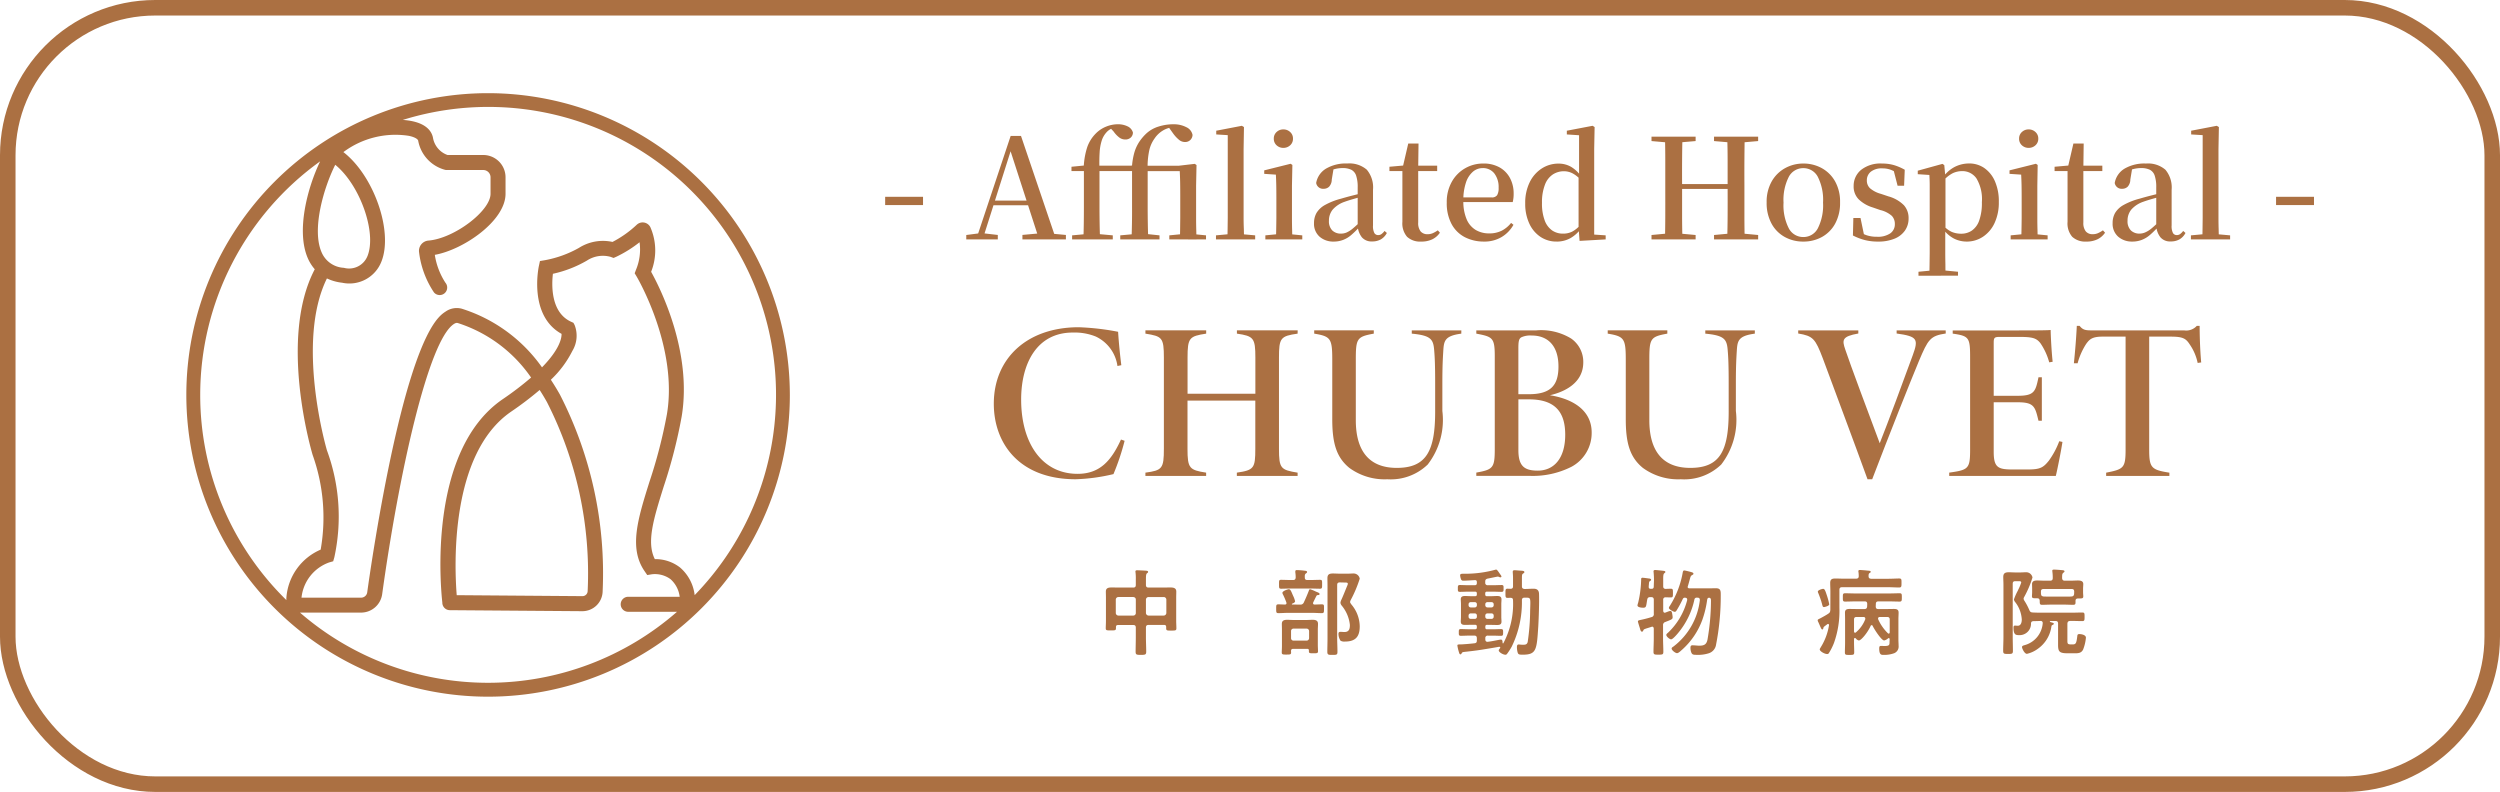
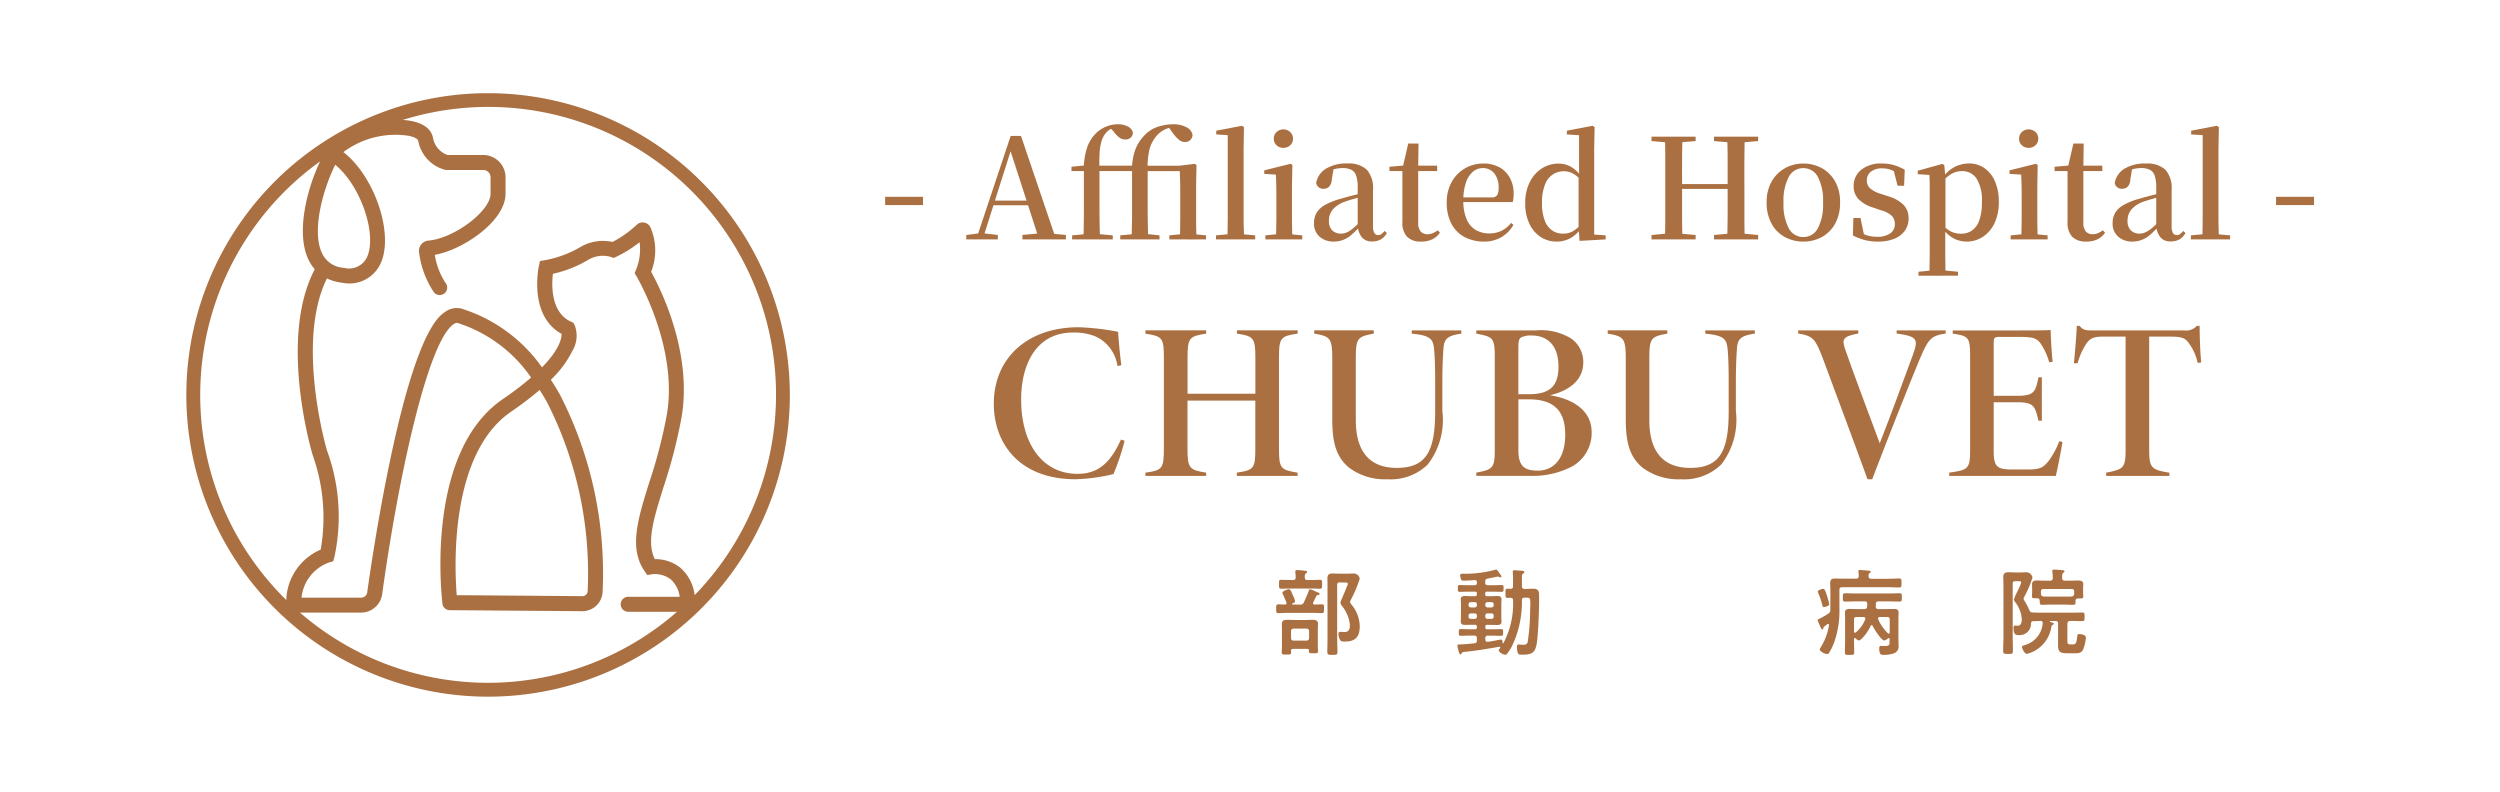
<svg xmlns="http://www.w3.org/2000/svg" width="161" height="51" viewBox="0 0 161 51">
  <g id="グループ_2113" data-name="グループ 2113" transform="translate(-2400 185)">
    <rect id="長方形_1455" data-name="長方形 1455" width="122.341" height="38.866" transform="translate(2419 -179)" fill="none" />
    <g id="グループ_2112" data-name="グループ 2112" transform="translate(-2)">
      <path id="パス_9345" data-name="パス 9345" d="M19.433,0A19.433,19.433,0,1,0,38.866,19.433,19.455,19.455,0,0,0,19.433,0M11.667,10.487a1.274,1.274,0,0,1-1.523.76,1.641,1.641,0,0,1-1.433-1c-.653-1.491.152-4.194.879-5.634,1.585,1.284,2.685,4.356,2.077,5.876M.894,19.433A18.523,18.523,0,0,1,8.617,4.391c-.819,1.7-1.557,4.491-.792,6.242a2.707,2.707,0,0,0,.447.708l-.006.009c-2.325,4.44-.226,11.631-.136,11.935l.006.019a11.976,11.976,0,0,1,.515,6.092,3.657,3.657,0,0,0-2.206,3.072.872.872,0,0,0,0,.18A18.481,18.481,0,0,1,.894,19.433M7.322,33.451l.019,0h3.914a1.374,1.374,0,0,0,1.356-1.18c1.053-7.609,2.946-16.3,4.613-17.4.149-.1.227-.076.261-.067a9.1,9.1,0,0,1,4.717,3.51,20.036,20.036,0,0,1-1.825,1.392C15.5,23.043,16.391,31.965,16.486,32.8v.008a.483.483,0,0,0,.479.487l8.545.066a1.306,1.306,0,0,0,1.3-1.28,25.214,25.214,0,0,0-2.75-12.666q-.281-.5-.585-.959A6.651,6.651,0,0,0,24.86,16.6a1.888,1.888,0,0,0,.145-1.668l-.077-.144-.148-.067c-1.321-.6-1.257-2.373-1.173-3.089A7.555,7.555,0,0,0,25.8,10.78a1.865,1.865,0,0,1,1.527-.237l.187.07.182-.081A7.814,7.814,0,0,0,29.188,9.6a3.4,3.4,0,0,1-.232,1.779l-.083.22.121.2c.027.045,2.68,4.533,1.958,8.864a32.043,32.043,0,0,1-1.133,4.383c-.743,2.375-1.33,4.251-.31,5.734l.174.253.3-.05a1.7,1.7,0,0,1,1.2.317,1.809,1.809,0,0,1,.589,1.133H28.456a.483.483,0,0,0,0,.966H31.6a18.484,18.484,0,0,1-24.282.052M22.754,19.115q.24.372.465.771a24.265,24.265,0,0,1,2.626,12.178.335.335,0,0,1-.332.328l-8.1-.063c-.144-1.794-.468-9.1,3.508-11.822a21.171,21.171,0,0,0,1.832-1.392m9.983,13.21a2.767,2.767,0,0,0-.94-1.777,2.59,2.59,0,0,0-1.625-.541h0c-.551-1.085-.074-2.612.571-4.673A32.852,32.852,0,0,0,31.9,20.822c.7-4.2-1.43-8.354-1.967-9.318a3.723,3.723,0,0,0-.05-2.874A.556.556,0,0,0,29,8.48a6.874,6.874,0,0,1-1.555,1.1,2.879,2.879,0,0,0-2.162.384,7.041,7.041,0,0,1-2.186.792l-.324.054-.069.321c-.029.134-.658,3.2,1.46,4.369.008.254-.1.972-1.259,2.157a10,10,0,0,0-5.169-3.777,1.252,1.252,0,0,0-1.049.192c-.417.275-1.686,1.111-3.337,8.518-.952,4.27-1.584,8.708-1.7,9.554a.4.4,0,0,1-.4.346H7.417A2.7,2.7,0,0,1,9.2,30.22l.258-.074.074-.258A12.331,12.331,0,0,0,9.054,23c-.082-.28-2-7.022,0-11.069a3.053,3.053,0,0,0,.976.276,2.212,2.212,0,0,0,2.533-1.361c.773-1.933-.484-5.533-2.449-7.051a5.6,5.6,0,0,1,4.217-1.047c.388.081.583.215.6.313a2.38,2.38,0,0,0,1.743,1.879l.047.009h2.4a.47.47,0,0,1,.47.47v1.06c0,1.109-2.353,2.883-4,3.014a.665.665,0,0,0-.6.774,5.913,5.913,0,0,0,.958,2.566.483.483,0,0,0,.734-.629,4.557,4.557,0,0,1-.681-1.792c1.85-.331,4.555-2.19,4.555-3.933V5.418a1.437,1.437,0,0,0-1.436-1.436h-2.3A1.435,1.435,0,0,1,15.88,2.85C15.8,2.483,15.5,2,14.528,1.8a4.455,4.455,0,0,0-.588-.077,18.529,18.529,0,0,1,18.8,30.6" transform="translate(2414 -179)" fill="#ab7042" />
      <g id="グループ_2111" data-name="グループ 2111" transform="translate(0 -0.582)">
        <g id="グループ_2110" data-name="グループ 2110" transform="translate(19628.266 -107)">
          <path id="パス_627" data-name="パス 627" d="M132.495,34.493a15.176,15.176,0,0,1-.718,2.146,11.959,11.959,0,0,1-2.431.331c-3.669,0-5.275-2.341-5.275-4.864,0-2.91,2.13-4.926,5.473-4.926a16.26,16.26,0,0,1,2.532.293c.044.71.13,1.56.207,2.151l-.249.053a2.472,2.472,0,0,0-1.4-1.9,3.662,3.662,0,0,0-1.479-.255c-2.3,0-3.323,1.973-3.323,4.316,0,2.813,1.348,4.783,3.634,4.783,1.437,0,2.17-.847,2.795-2.209Z" transform="translate(-17286.336 -83.524)" fill="#ab7042" />
          <path id="パス_628" data-name="パス 628" d="M161.361,27.959c-1.1.154-1.2.28-1.2,1.549v5.864c0,1.27.111,1.361,1.2,1.539v.211h-3.913V36.91c1.112-.158,1.189-.3,1.189-1.539v-3.1H154.27v3.1c0,1.259.12,1.371,1.2,1.539v.211H151.56V36.91c1.088-.144,1.189-.27,1.189-1.539V29.507c0-1.3-.114-1.376-1.189-1.549v-.211h3.913v.211c-1.084.168-1.2.265-1.2,1.549v2.322h4.368V29.507c0-1.27-.114-1.391-1.189-1.549v-.211h3.913Z" transform="translate(-17304.061 -83.89)" fill="#ab7042" />
          <path id="パス_629" data-name="パス 629" d="M191.627,27.959c-1.1.145-1.119.488-1.162,1.135-.024.4-.058.911-.058,2.064v1.782a4.7,4.7,0,0,1-.943,3.447,3.426,3.426,0,0,1-2.6.95,3.845,3.845,0,0,1-2.447-.733c-.82-.67-1.1-1.569-1.1-3.125v-3.8c0-1.4-.086-1.543-1.163-1.721v-.211h3.837v.211c-1.1.2-1.158.317-1.158,1.721v3.851c0,2,.873,3.074,2.636,3.074,1.912,0,2.474-1.09,2.474-3.638V31.152c0-1.147-.024-1.669-.062-2.111-.053-.717-.206-.966-1.444-1.082v-.211h3.192Z" transform="translate(-17323.785 -83.89)" fill="#ab7042" />
          <path id="パス_630" data-name="パス 630" d="M216.284,31.927c1.507.24,2.688.989,2.688,2.4a2.471,2.471,0,0,1-1.3,2.206,5.527,5.527,0,0,1-2.712.585h-3.418v-.21c1.074-.193,1.189-.3,1.189-1.513V29.414c0-1.2-.145-1.253-1.189-1.455v-.21h3.866a3.7,3.7,0,0,1,2.24.524,1.832,1.832,0,0,1,.783,1.534c0,1.322-1.186,1.9-2.149,2.12m-1.354-.067c1.429,0,1.905-.594,1.905-1.785,0-1.307-.659-1.994-1.722-1.994a1.383,1.383,0,0,0-.66.11c-.175.091-.2.287-.2.737v2.933Zm-.676,3.6c0,1.025.379,1.322,1.247,1.322,1.02,0,1.769-.763,1.769-2.311,0-1.472-.658-2.28-2.339-2.28h-.677Z" transform="translate(-17342.734 -83.891)" fill="#ab7042" />
          <path id="パス_631" data-name="パス 631" d="M244.834,27.959c-1.1.145-1.119.488-1.162,1.135-.024.4-.058.911-.058,2.064v1.782a4.7,4.7,0,0,1-.943,3.447,3.426,3.426,0,0,1-2.6.95,3.846,3.846,0,0,1-2.447-.733c-.82-.67-1.1-1.569-1.1-3.125v-3.8c0-1.4-.087-1.543-1.163-1.721v-.211H239.2v.211c-1.1.2-1.159.317-1.159,1.721v3.851c0,2,.873,3.074,2.636,3.074,1.912,0,2.474-1.09,2.474-3.638V31.152c0-1.147-.024-1.669-.062-2.111-.053-.717-.205-.966-1.444-1.082v-.211h3.191Z" transform="translate(-17358.09 -83.89)" fill="#ab7042" />
          <path id="パス_632" data-name="パス 632" d="M279.406,27.95c-1,.149-1.138.379-1.723,1.76-.522,1.251-1.943,4.812-3.015,7.628h-.3c-.914-2.523-2.185-5.9-2.875-7.773-.488-1.284-.633-1.456-1.589-1.614v-.2h3.871v.2c-1.051.187-1.054.412-.843,1.025.295.895,1.562,4.283,2.222,6.041.52-1.3,1.542-4.063,2.121-5.652.383-1.048.322-1.227-1.033-1.414v-.2h3.159Z" transform="translate(-17380.365 -83.891)" fill="#ab7042" />
          <path id="パス_633" data-name="パス 633" d="M304.558,34.88c-.072.495-.332,1.812-.428,2.188h-6.865v-.211c1.25-.173,1.346-.255,1.346-1.5V29.44c0-1.277-.062-1.383-1.121-1.534V27.7h4.268c1.353,0,1.87-.009,2.04-.029.01.533.067,1.5.129,2.046l-.221.038a4.11,4.11,0,0,0-.56-1.224c-.265-.347-.531-.414-1.382-.414h-1.253c-.333,0-.38.053-.38.381v3.411h1.535c1.084,0,1.157-.272,1.349-1.192h.216v2.8h-.216c-.217-.906-.28-1.191-1.339-1.191h-1.545v3.193c0,.994.277,1.126,1.14,1.135h1.053c.8,0,1-.12,1.357-.565a5.228,5.228,0,0,0,.67-1.254Z" transform="translate(-17398.002 -83.838)" fill="#ab7042" />
          <path id="パス_634" data-name="パス 634" d="M327.834,29.318a3.254,3.254,0,0,0-.508-1.188c-.245-.38-.433-.507-1.214-.507h-1.4v7.261c0,1.184.129,1.315,1.3,1.5v.211H321.94v-.211c1.129-.221,1.252-.3,1.252-1.5V27.623H321.7c-.686,0-.843.194-1.045.466a4.378,4.378,0,0,0-.553,1.249h-.24c.082-.779.154-1.679.188-2.409h.182c.22.281.4.292.844.292h5.893a.91.91,0,0,0,.809-.292h.183c0,.628.03,1.6.1,2.356Z" transform="translate(-17412.57 -83.362)" fill="#ab7042" />
-           <path id="パス_635" data-name="パス 635" d="M147.125,74.76c-.116,0-.171.049-.171.171v.627c0,.31.018.621.018.931,0,.189-.073.2-.341.2s-.341-.006-.341-.2c0-.3.012-.615.012-.925v-.627c0-.122-.049-.171-.164-.171h-.974c-.11,0-.14.049-.14.14v.067c0,.146-.073.14-.329.14s-.328.006-.328-.14.012-.31.012-.469V73c0-.128-.006-.256-.006-.39,0-.238.183-.262.377-.262s.372.006.554.006h.834c.115,0,.164-.049.164-.171v-.371a3.156,3.156,0,0,0-.018-.432.185.185,0,0,1-.006-.06c0-.073.055-.079.116-.079.115,0,.414.018.542.024.055.006.158.006.158.079,0,.043-.031.061-.073.091-.061.049-.067.189-.067.377v.371c0,.122.055.171.171.171h.852c.183,0,.365-.006.548-.006s.384.024.384.262c0,.134-.006.262-.006.39v1.509c0,.158.012.317.012.475,0,.14-.079.14-.328.14s-.329.006-.329-.14V74.9c0-.1-.042-.14-.14-.14Zm-.822-1.625c0-.11-.061-.158-.164-.171h-.956a.166.166,0,0,0-.17.171v.852a.17.17,0,0,0,.17.171h.956a.162.162,0,0,0,.164-.171Zm1.966,0a.17.17,0,0,0-.17-.171h-.974a.17.17,0,0,0-.171.171v.852a.174.174,0,0,0,.171.171h.974a.174.174,0,0,0,.17-.171Z" transform="translate(-17299.422 -111.933)" fill="#ab7042" />
          <path id="パス_636" data-name="パス 636" d="M176.8,73.429a.229.229,0,0,0,.244-.134c.122-.261.219-.487.323-.755.012-.043.036-.1.085-.1a2.344,2.344,0,0,1,.359.146c.134.055.249.091.249.158s-.055.067-.11.073a.1.1,0,0,0-.091.049c-.073.14-.14.28-.207.42a.167.167,0,0,0-.012.054.085.085,0,0,0,.091.085c.158,0,.317-.012.475-.012s.14.067.14.286,0,.28-.14.28c-.207,0-.42-.018-.627-.018h-1.546c-.207,0-.414.018-.627.018-.14,0-.14-.061-.14-.28s-.006-.286.14-.286.292.012.438.012c.055-.006.085-.031.085-.085,0-.018-.006-.03-.006-.049a5.2,5.2,0,0,0-.213-.5.3.3,0,0,1-.043-.115c0-.128.359-.237.414-.237.109,0,.158.152.255.377.006.012.012.03.025.055a1.561,1.561,0,0,1,.122.341c0,.085-.122.134-.189.158a.034.034,0,0,0-.018.031c0,.018.012.024.031.024Zm.481-1.583h.2c.2,0,.408-.012.609-.012.146,0,.134.073.134.286s.006.286-.134.286c-.207,0-.408-.012-.609-.012h-1.291c-.2,0-.4.012-.6.012-.146,0-.14-.055-.14-.286s-.006-.286.134-.286c.207,0,.408.012.609.012h.159c.115,0,.158-.043.17-.158a2.117,2.117,0,0,0-.024-.335v-.061c0-.073.048-.085.1-.085a4.21,4.21,0,0,1,.481.037c.067.006.177.012.177.085,0,.043-.036.067-.073.092-.079.055-.079.134-.073.268,0,.115.055.158.171.158m-.025,4.432h-.895c-.1,0-.134.043-.14.134,0,.036.006.067.006.1,0,.134-.067.134-.31.134-.2,0-.292,0-.292-.128s.012-.28.012-.42V75.048c0-.128-.006-.25-.006-.378,0-.219.152-.262.347-.262.128,0,.262.012.4.012h.846c.128,0,.261-.012.389-.012.189,0,.347.043.347.262,0,.128-.012.25-.012.378v.974c0,.128.012.329.012.414,0,.134-.085.128-.3.128-.256,0-.293,0-.286-.177,0-.079-.037-.109-.11-.109m-.048-.529a.161.161,0,0,0,.17-.164V75.14a.161.161,0,0,0-.17-.164h-.822a.155.155,0,0,0-.17.164v.444a.155.155,0,0,0,.17.164ZM179.364,72c-.115,0-.17.049-.17.164v3.415c0,.3.018.59.018.889,0,.2-.061.2-.329.2-.243,0-.323,0-.323-.2,0-.3.012-.59.012-.889v-3.33c0-.17-.006-.347-.006-.523,0-.25.134-.3.359-.3.158,0,.323.012.487.012h.444c.128,0,.255-.012.377-.012a.4.4,0,0,1,.414.335,8.113,8.113,0,0,1-.584,1.382.431.431,0,0,0-.037.115c0,.055.061.128.091.171a2.23,2.23,0,0,1,.53,1.4c0,.676-.28.98-.956.98a.487.487,0,0,1-.28-.054.8.8,0,0,1-.134-.444c0-.092.042-.128.134-.128s.164.012.249.012c.3,0,.353-.2.353-.457a2.332,2.332,0,0,0-.524-1.242.364.364,0,0,1-.085-.183.631.631,0,0,1,.037-.146c.128-.268.3-.712.42-1a.217.217,0,0,0,.018-.085c0-.073-.1-.073-.152-.073Z" transform="translate(-17319.346 -111.911)" fill="#ab7042" />
          <path id="パス_637" data-name="パス 637" d="M210.032,74.677c-.079,0-.115.031-.115.116v.055a.1.1,0,0,0,.115.116h.371c.177,0,.353-.012.53-.012.134,0,.128.073.128.219s0,.214-.134.214c-.176,0-.353-.012-.524-.012h-.317a.149.149,0,0,0-.17.171v.073c0,.085.036.152.134.152h.024c.225-.025.517-.086.736-.128a.618.618,0,0,1,.116-.012c.1,0,.1.134.1.207.006.024.018.037.03.037s.018-.006.025-.018A5.377,5.377,0,0,0,211.7,73.1c0-.116-.043-.159-.164-.164-.06,0-.128.006-.189.006-.14,0-.134-.085-.134-.292,0-.225-.006-.3.134-.3.037,0,.152.006.189.006.122,0,.164-.048.164-.164v-.426c0-.152,0-.249-.012-.389,0-.025-.006-.079-.006-.116,0-.079.049-.1.116-.1s.261.018.341.024c.164.012.292.006.292.1,0,.043-.042.061-.073.085-.079.043-.085.1-.085.317v.511c0,.115.049.158.171.171.189,0,.383-.018.572-.018.237,0,.353.1.359.341.018.5-.018,1.558-.048,2.07-.1,1.528-.11,1.838-1.011,1.838-.261,0-.292-.025-.335-.207a1.355,1.355,0,0,1-.03-.268c0-.079.006-.183.109-.183.024,0,.067.006.091.006a1.6,1.6,0,0,0,.164.012c.177,0,.28-.006.329-.177a14.188,14.188,0,0,0,.158-2.027c.024-.792.049-.828-.25-.828h-.109c-.116,0-.164.043-.171.158a6.531,6.531,0,0,1-.658,3,4.129,4.129,0,0,1-.286.444c-.036.049-.06.073-.121.073-.146,0-.427-.164-.427-.28,0-.043.061-.109.086-.146.012-.012.012-.018.012-.037s-.024-.055-.073-.049c-.377.067-.755.128-1.132.189s-.743.1-1.1.14c-.109.012-.146.024-.182.091-.018.037-.037.067-.079.067-.067,0-.085-.11-.116-.207a2.67,2.67,0,0,1-.079-.353c0-.068.025-.08.189-.08.14,0,.609-.036.907-.073.122-.012.158-.067.158-.183v-.14c0-.116-.048-.171-.164-.171h-.341c-.177,0-.353.012-.53.012-.134,0-.128-.074-.128-.214s-.006-.219.128-.219c.177,0,.353.012.53.012h.389c.085,0,.115-.037.115-.116v-.055c0-.079-.03-.116-.115-.116h-.231c-.14,0-.274.006-.414.006-.158,0-.274-.031-.274-.213,0-.1.012-.2.012-.3v-.834c0-.1-.012-.2-.012-.3,0-.177.116-.213.274-.213.134,0,.274.012.414.012h.231c.085,0,.115-.037.115-.115v-.061c0-.079-.03-.116-.115-.116h-.45c-.177,0-.353.012-.53.012-.14,0-.128-.079-.128-.219s-.006-.22.128-.22c.177,0,.353.012.53.012h.426c.1,0,.14-.043.14-.146v-.048c0-.092-.036-.14-.134-.134-.22.012-.518.036-.737.036a.139.139,0,0,1-.146-.085.907.907,0,0,1-.061-.261c0-.092.079-.1.189-.1h.079a7.425,7.425,0,0,0,2.033-.268h.024c.043,0,.1.073.219.25.1.14.116.158.116.195s-.043.055-.061.055a.264.264,0,0,1-.1-.031.188.188,0,0,0-.079-.018c-.031,0-.561.116-.645.128-.116.03-.158.073-.158.195v.061a.149.149,0,0,0,.17.171h.353c.177,0,.353-.012.53-.012.14,0,.128.079.128.22s.006.219-.128.219c-.177,0-.353-.012-.53-.012h-.408a.1.1,0,0,0-.115.116v.061a.1.1,0,0,0,.115.115h.244c.14,0,.274-.012.414-.012.158,0,.274.037.274.219,0,.1-.012.2-.012.3v.834c0,.1.012.2.012.3,0,.176-.116.213-.268.213s-.28-.006-.42-.006Zm-.8-1.12a.136.136,0,0,0,.14-.146v-.055a.131.131,0,0,0-.14-.14h-.249a.136.136,0,0,0-.146.14v.055a.141.141,0,0,0,.146.146Zm.14.524a.131.131,0,0,0-.14-.14h-.249a.136.136,0,0,0-.146.14v.067a.137.137,0,0,0,.146.146h.249a.133.133,0,0,0,.14-.146Zm.542-.67a.141.141,0,0,0,.146.146h.249a.141.141,0,0,0,.146-.146v-.055a.136.136,0,0,0-.146-.14h-.249a.136.136,0,0,0-.146.14Zm.146.53a.136.136,0,0,0-.146.14v.067a.137.137,0,0,0,.146.146h.249a.137.137,0,0,0,.146-.146v-.067a.136.136,0,0,0-.146-.14Z" transform="translate(-17340.527 -111.856)" fill="#ab7042" />
-           <path id="パス_638" data-name="パス 638" d="M241.848,71.872a5.092,5.092,0,0,0-.024-.541c0-.018-.006-.037-.006-.055,0-.067.055-.085.11-.085s.475.043.554.055c.043.006.1.018.1.073,0,.037-.031.049-.073.085-.061.049-.067.177-.067.377v.456c0,.11.043.164.164.171.091-.006.244-.012.329-.012.14,0,.134.073.134.28s.006.28-.134.28c-.061,0-.244-.006-.329-.006a.143.143,0,0,0-.164.164v.706c.006.061.031.121.1.121a.138.138,0,0,0,.049-.012c.024-.006.061-.024.1-.036a1.07,1.07,0,0,1,.2-.067c.086,0,.11.073.122.14a1.866,1.866,0,0,1,.037.255c0,.128-.049.146-.3.25-.049.018-.11.043-.171.067a.2.2,0,0,0-.146.219V75.6c0,.286.018.572.018.859,0,.176-.061.183-.317.183-.238,0-.317,0-.317-.177,0-.286.018-.578.018-.865v-.633c-.006-.067-.031-.128-.1-.128a.115.115,0,0,0-.049.012c-.091.031-.171.055-.232.073-.268.085-.261.085-.3.17a.084.084,0,0,1-.079.067c-.068,0-.092-.073-.128-.195a.562.562,0,0,0-.024-.08c-.018-.061-.109-.341-.109-.383,0-.073.1-.079.177-.1.164-.03.523-.122.688-.177a.188.188,0,0,0,.158-.219v-.9c0-.116-.049-.17-.17-.17h-.055c-.122,0-.177.042-.2.164-.073.42-.049.518-.256.518-.1,0-.371-.018-.371-.152a.825.825,0,0,1,.043-.164,7.051,7.051,0,0,0,.195-1.522.081.081,0,0,1,.091-.092c.067,0,.329.037.414.049.042,0,.134.018.134.079,0,.037-.031.061-.061.079-.067.043-.067.067-.079.189,0,.043-.012.1-.012.177-.006.1.037.14.134.14h.043c.1,0,.146-.042.146-.146Zm2.167.4c0,.1.1.1.128.1h1.151c.183,0,.365-.006.554-.006.31,0,.3.2.3.451a16.159,16.159,0,0,1-.3,3.171.683.683,0,0,1-.475.566,2.229,2.229,0,0,1-.755.1c-.219,0-.3-.006-.359-.134a.793.793,0,0,1-.061-.317c0-.128.042-.164.14-.164.14,0,.286.025.432.025.3,0,.456-.073.523-.383a14.951,14.951,0,0,0,.225-2.454v-.06c0-.091-.006-.164-.1-.189h-.031c-.079,0-.1.067-.115.134a6.356,6.356,0,0,1-.311,1.291,4.77,4.77,0,0,1-1.3,1.918c-.012.012-.031.024-.049.043-.085.079-.2.182-.28.182-.1,0-.347-.182-.347-.3,0-.048.055-.091.1-.115a4.378,4.378,0,0,0,1.717-2.995c0-.116-.037-.164-.152-.164h-.03a.145.145,0,0,0-.171.134,4.993,4.993,0,0,1-1.022,2.112c-.073.091-.365.438-.475.438-.091,0-.31-.176-.31-.286,0-.055.073-.11.115-.146a4.394,4.394,0,0,0,1.23-2.095V73.09c0-.085-.061-.11-.134-.116s-.122.018-.158.1a6.88,6.88,0,0,1-.353.658c-.037.061-.079.152-.158.152s-.377-.164-.377-.25a.221.221,0,0,1,.055-.121,5.909,5.909,0,0,0,.822-2.076c.025-.146.037-.219.121-.219a4.859,4.859,0,0,1,.493.121c.043.018.091.037.091.091s-.055.067-.091.092c-.079.042-.091.079-.152.3-.024.092-.061.226-.115.408a.146.146,0,0,0-.012.049" transform="translate(-17361.598 -111.9)" fill="#ab7042" />
          <path id="パス_639" data-name="パス 639" d="M274.248,72.59c0-.189-.012-.378-.012-.566,0-.237.116-.286.335-.286.194,0,.389.012.59.012h.749c.11-.012.159-.043.164-.158a2.019,2.019,0,0,0-.018-.274.152.152,0,0,1-.006-.049c0-.073.054-.079.109-.079.079,0,.426.031.523.043.049,0,.164.006.164.073,0,.037-.024.049-.079.085s-.061.109-.061.2c.006.115.049.152.164.164h1.1c.25,0,.506-.018.712-.018.153,0,.146.073.146.286s0,.293-.146.293c-.237,0-.475-.018-.712-.018H275c-.122,0-.171.055-.171.17v1.157a6.122,6.122,0,0,1-.353,2.271,3.792,3.792,0,0,1-.317.633.123.123,0,0,1-.115.073c-.17,0-.481-.177-.481-.3,0-.043.049-.1.067-.14a3.8,3.8,0,0,0,.529-1.419c0-.055-.03-.079-.06-.079a.083.083,0,0,0-.049.018c-.067.055-.14.1-.207.158-.037.025-.037.055-.049.1s-.025.079-.073.079-.1-.128-.17-.292c-.025-.055-.049-.115-.079-.177a.314.314,0,0,1-.043-.128c0-.049.091-.079.195-.134.164-.091.329-.177.481-.28.116-.073.128-.121.14-.255Zm-.414.986c-.073,0-.086-.042-.128-.213q-.018-.055-.036-.128c-.043-.146-.14-.408-.2-.554a.3.3,0,0,1-.031-.1c0-.092.268-.177.347-.177.1,0,.146.152.237.426a4.416,4.416,0,0,1,.152.572c0,.1-.292.176-.341.176m4.231,2.064c-.007-.037-.018-.067-.055-.067a.09.09,0,0,0-.055.025.551.551,0,0,1-.243.128c-.176,0-.646-.73-.743-.943a.065.065,0,0,0-.061-.043.08.08,0,0,0-.066.043c-.177.414-.609.943-.761.943a.315.315,0,0,1-.177-.109l-.024-.025a.057.057,0,0,0-.049-.024c-.043,0-.061.036-.061.073v.231c0,.2.012.408.012.615,0,.164-.055.17-.3.17s-.3,0-.3-.17c0-.207.012-.414.012-.615v-1.5c0-.158-.006-.3-.006-.444,0-.2.134-.231.3-.231s.335.006.506.006h.438c.11,0,.165-.037.182-.152,0-.061.006-.122.006-.183-.006-.116-.049-.158-.165-.158h-.6c-.22,0-.439.012-.658.012-.152,0-.146-.073-.146-.268s-.006-.268.146-.268c.219,0,.438.012.658.012h2.191c.225,0,.444-.012.663-.012.146,0,.14.073.14.268s0,.268-.14.268c-.219,0-.438-.012-.663-.012h-.7c-.116,0-.165.042-.171.164,0,.055-.006.116-.006.171.006.115.055.158.165.158h.487c.17,0,.34-.006.51-.006s.31.025.31.231c0,.14-.012.28-.012.438v1.321c0,.128.012.256.012.384a.461.461,0,0,1-.28.474,1.865,1.865,0,0,1-.688.11c-.14,0-.28.006-.28-.414,0-.14.037-.164.122-.164s.146.006.213.006c.335,0,.329-.079.329-.28Zm-1.571-1.327c0-.079-.061-.1-.128-.1h-.426c-.121,0-.17.049-.17.164v.767c.006.043.018.086.067.086a.09.09,0,0,0,.055-.025,2.1,2.1,0,0,0,.6-.84.113.113,0,0,0,.006-.049m1.51.968c.043,0,.054-.037.061-.073v-.834c0-.115-.055-.164-.171-.164h-.457c-.061,0-.122.025-.122.1,0,.018.006.031.006.049a2.919,2.919,0,0,0,.627.9.091.091,0,0,0,.055.025" transform="translate(-17382.637 -111.9)" fill="#ab7042" />
          <path id="パス_640" data-name="パス 640" d="M311.37,74.427c-.115.012-.158.049-.17.171v1.126c0,.177.042.213.219.213h.14c.2,0,.225-.122.274-.493.012-.122.018-.171.14-.171.14,0,.42.055.42.232a2.722,2.722,0,0,1-.177.755c-.122.262-.353.25-.6.25h-.377c-.554,0-.639-.1-.639-.548V74.6c0-.122-.049-.171-.171-.171h-.286c-.025,0-.073,0-.073.037,0,.018.018.024.031.031l.024.006.012.006c.085.025.189.043.189.1,0,.043-.06.067-.1.085s-.043.043-.055.085a2.1,2.1,0,0,1-.877,1.443,1.876,1.876,0,0,1-.7.323c-.158,0-.316-.347-.316-.432s.079-.1.146-.122a1.59,1.59,0,0,0,1.187-1.412v-.018a.123.123,0,0,0-.128-.134c-.152.006-.31.012-.469.012-.1.012-.134.031-.158.128a.734.734,0,0,1-.779.773c-.2,0-.347-.025-.347-.475,0-.079.012-.14.1-.14a.862.862,0,0,1,.128.012h.043c.213,0,.262-.232.262-.4a1.989,1.989,0,0,0-.432-1.133.31.31,0,0,1-.073-.164,3.607,3.607,0,0,1,.213-.493,1.322,1.322,0,0,0,.067-.14,2.8,2.8,0,0,0,.189-.456c0-.085-.085-.085-.146-.085h-.232c-.121,0-.17.048-.17.17v3.433c0,.292.012.59.012.883,0,.194-.055.2-.317.2-.243,0-.31-.006-.31-.2,0-.3.018-.6.018-.889v-3.36c0-.17-.012-.341-.012-.511,0-.243.134-.3.353-.3.152,0,.3.012.451.012h.274c.122,0,.25-.012.366-.012a.412.412,0,0,1,.438.335,6.512,6.512,0,0,1-.536,1.26.237.237,0,0,0-.036.11.315.315,0,0,0,.055.134,4.043,4.043,0,0,1,.316.6c.055.128.116.147.243.152.219.012.438.012.658.012h1.832c.225,0,.45-.012.676-.012.146,0,.146.061.146.274s0,.28-.146.28c-.226,0-.45-.012-.676-.012Zm-.511-2.757c.012.115.061.164.17.164h.372c.158,0,.316-.012.475-.012s.347.024.347.231c0,.08-.013.2-.013.3v.225c0,.091.013.2.013.268,0,.14-.086.134-.335.134-.109,0-.164.049-.164.152v.085c0,.116-.012.171-.152.171-.189,0-.378-.012-.566-.012h-.865c-.195,0-.383.012-.578.012-.158,0-.14-.1-.146-.262-.006-.109-.055-.158-.158-.158-.262,0-.341.006-.341-.134,0-.067.012-.177.012-.261v-.22c0-.109-.006-.213-.006-.3,0-.2.171-.231.329-.231s.323.012.487.012h.347c.121,0,.17-.049.17-.171v-.073a3.107,3.107,0,0,0-.024-.335c0-.018-.006-.043-.006-.055,0-.073.055-.079.11-.079.14,0,.4.024.542.036.049.006.134.012.134.079,0,.043-.043.061-.079.091-.067.061-.073.134-.073.256Zm.779.87c0-.122-.049-.17-.17-.17h-1.8c-.122,0-.171.048-.171.17v.055a.535.535,0,0,0,.006.1c.012.115.055.14.17.158.152.006.3.006.462.006H311c.152,0,.3.006.45-.006.116-.006.164-.043.183-.158Z" transform="translate(-17404.326 -111.856)" fill="#ab7042" />
        </g>
        <path id="パス_9346" data-name="パス 9346" d="M.4-2.211v-.534H2.839v.534ZM5.624,0V-.284L6.515-.4h.162l.977.113V0Zm.638,0L8.482-6.662h.667L11.408,0H10.315L8.381-5.977h.184l-.031.126L6.678,0Zm.986-2.2.05-.3H10.1l.05.3ZM9.24,0V-.289L10.451-.4h.373l1.216.113V0Zm3.2,0V-.261l1.03-.094h.556l1.033.094V0Zm.727,0q.018-.518.025-1.045t.007-1.045V-4.4h-.8v-.279l1.157-.113L13.19-4.6l0-.086a4.73,4.73,0,0,1,.235-1.288,2.351,2.351,0,0,1,.549-.856,1.967,1.967,0,0,1,.677-.442,2.027,2.027,0,0,1,.731-.144,1.408,1.408,0,0,1,.625.133.628.628,0,0,1,.35.4.445.445,0,0,1-.135.319.5.5,0,0,1-.366.129.637.637,0,0,1-.361-.115,1.715,1.715,0,0,1-.383-.4l-.215-.23V-7.3h.4v.076a1.162,1.162,0,0,0-.341.1.955.955,0,0,0-.305.231,1.434,1.434,0,0,0-.3.517,3.057,3.057,0,0,0-.139.788q-.031.477-.009,1.194v2.309q0,.518.009,1.045T14.239,0Zm.544-4.4v-.347h2.478V-4.4ZM15.54,0V-.261l1.03-.094h.606l.893.094V0Zm.727,0q.018-.518.027-1.045T16.3-2.089V-4.4h-.8v-.279l1.153-.113-.363.191a4.46,4.46,0,0,1,.158-.993,2.56,2.56,0,0,1,.323-.7,3.089,3.089,0,0,1,.457-.535,2.067,2.067,0,0,1,.783-.44,3.146,3.146,0,0,1,.955-.146,1.748,1.748,0,0,1,.824.185.7.7,0,0,1,.406.5.48.48,0,0,1-.14.324.472.472,0,0,1-.353.134.6.6,0,0,1-.371-.136,2.157,2.157,0,0,1-.384-.412l-.3-.42V-7.3h.217v.085a1.507,1.507,0,0,0-.611.224,1.683,1.683,0,0,0-.5.486,2.078,2.078,0,0,0-.343.758,4.993,4.993,0,0,0-.105,1.264v2.4q0,.518.009,1.045T17.342,0ZM18.7,0V-.261l.958-.094h.451l.955.094V0Zm.677,0q.014-.225.018-.6t.009-.779q0-.405,0-.711v-.765q0-.49-.007-.842t-.025-.7H16.811v-.347H19.3l1.04-.122.112.077-.027,1.325v1.377q0,.306,0,.711t.011.779q.007.374.016.6Zm2.328,0V-.261l1.025-.094h.446l1.053.094V0Zm.735,0q.009-.3.014-.66t.009-.729q0-.371,0-.7V-6.715l-.741-.045V-7l1.65-.317.135.081L23.484-5.82v3.731q0,.329,0,.7T23.5-.66q.007.358.016.66Zm2.445,0V-.261l.971-.094H26.3l.963.094V0Zm.682,0q.009-.225.016-.6t.011-.779q0-.405,0-.711V-2.7q0-.454-.007-.8t-.025-.672l-.75-.05v-.225l1.7-.425.113.077-.027,1.33v1.373q0,.306,0,.711t.011.779q.007.374.016.6Zm.477-5.895a.622.622,0,0,1-.434-.165.557.557,0,0,1-.181-.432.554.554,0,0,1,.181-.425.617.617,0,0,1,.434-.167.625.625,0,0,1,.437.167.551.551,0,0,1,.183.425.554.554,0,0,1-.183.432A.63.63,0,0,1,26.048-5.895ZM29.289.14a1.337,1.337,0,0,1-.91-.313,1.1,1.1,0,0,1-.36-.876,1.3,1.3,0,0,1,.162-.658,1.456,1.456,0,0,1,.543-.509,4.356,4.356,0,0,1,1.026-.405q.364-.108.8-.218t.793-.2v.225q-.36.09-.724.193t-.633.2a1.8,1.8,0,0,0-.763.5,1.106,1.106,0,0,0-.243.72.828.828,0,0,0,.213.621.775.775,0,0,0,.563.207A.937.937,0,0,0,30.1-.438,1.718,1.718,0,0,0,30.515-.7a5.9,5.9,0,0,0,.552-.519l.114.455h-.272a5.855,5.855,0,0,1-.506.492,1.775,1.775,0,0,1-.5.3A1.675,1.675,0,0,1,29.289.14ZM31.757.131A.813.813,0,0,1,31.1-.137a1.314,1.314,0,0,1-.269-.731v-2.48a2.3,2.3,0,0,0-.1-.76.647.647,0,0,0-.314-.378,1.27,1.27,0,0,0-.567-.108,2.04,2.04,0,0,0-.494.063,3.167,3.167,0,0,0-.567.21l.489-.234-.116.7a.688.688,0,0,1-.172.461.5.5,0,0,1-.349.134.45.45,0,0,1-.484-.375,1.349,1.349,0,0,1,.626-.918,2.52,2.52,0,0,1,1.386-.336,1.707,1.707,0,0,1,1.249.4,1.772,1.772,0,0,1,.4,1.29V-.9a.961.961,0,0,0,.087.49.281.281,0,0,0,.249.132.354.354,0,0,0,.2-.059.951.951,0,0,0,.207-.208l.149.13A1.014,1.014,0,0,1,32.318,0,1.117,1.117,0,0,1,31.757.131ZM34.224-4.4v-.347H35.95V-4.4Zm.7,4.539a1.232,1.232,0,0,1-.914-.309,1.324,1.324,0,0,1-.3-.963q0-.239,0-.429t0-.447V-4.4h-.835v-.279l1.029-.09-.171.121.354-1.526h.662L34.728-4.6V-1.09a.862.862,0,0,0,.157.575.561.561,0,0,0,.445.18A.836.836,0,0,0,35.665-.4a2.037,2.037,0,0,0,.326-.185l.135.153a1.26,1.26,0,0,1-.485.423A1.594,1.594,0,0,1,34.925.14Zm4.05,0a2.654,2.654,0,0,1-1.244-.284,2.028,2.028,0,0,1-.854-.847,2.842,2.842,0,0,1-.309-1.382A2.646,2.646,0,0,1,36.9-3.725a2.271,2.271,0,0,1,.861-.862,2.318,2.318,0,0,1,1.152-.3,2.077,2.077,0,0,1,1.069.257,1.707,1.707,0,0,1,.665.694,2.1,2.1,0,0,1,.228.986,2.19,2.19,0,0,1-.059.545H37.018v-.3h2.433a.4.4,0,0,0,.361-.145.887.887,0,0,0,.095-.47,1.441,1.441,0,0,0-.276-.929.921.921,0,0,0-.759-.343.953.953,0,0,0-.622.234,1.563,1.563,0,0,0-.448.7,3.514,3.514,0,0,0-.166,1.165,2.927,2.927,0,0,0,.213,1.2,1.463,1.463,0,0,0,.589.688,1.672,1.672,0,0,0,.856.218,1.755,1.755,0,0,0,.816-.176,1.85,1.85,0,0,0,.6-.5l.153.122a2.106,2.106,0,0,1-.763.788A2.156,2.156,0,0,1,38.975.14Zm4.669,0a1.835,1.835,0,0,1-1.036-.3,2.061,2.061,0,0,1-.723-.858,3,3,0,0,1-.264-1.3,2.993,2.993,0,0,1,.291-1.367,2.192,2.192,0,0,1,.779-.885,1.969,1.969,0,0,1,1.078-.311,1.6,1.6,0,0,1,.8.205,2.1,2.1,0,0,1,.681.66h.085l-.136.187a1.926,1.926,0,0,0-.54-.43,1.222,1.222,0,0,0-.549-.13,1.311,1.311,0,0,0-.7.2,1.35,1.35,0,0,0-.51.645A3.1,3.1,0,0,0,42.7-2.356a3.09,3.09,0,0,0,.177,1.139,1.349,1.349,0,0,0,.485.645,1.217,1.217,0,0,0,.689.2A1.3,1.3,0,0,0,44.641-.5a1.805,1.805,0,0,0,.537-.442l.145.21h-.09a2.124,2.124,0,0,1-.7.65A1.8,1.8,0,0,1,43.644.14ZM45.12.095l-.064-.854V-4.014l.032-.095v-2.6L44.3-6.76V-7l1.659-.317.13.081-.027,1.4V-.311l.739.049V0ZM49.753,0V-.284l1.294-.122h.222l1.325.122V0Zm.867,0q.018-.761.02-1.531t0-1.549v-.453q0-.779,0-1.549t-.02-1.535h1.126q-.018.756-.023,1.531t0,1.553V-3.3q0,.93,0,1.729T51.746,0Zm.563-3.249v-.316H55.2v.316ZM53.78,0V-.284L55.1-.406h.221l1.3.122V0Zm.848,0q.023-.761.027-1.557t0-1.741v-.235q0-.779,0-1.549t-.027-1.535h1.126q-.013.756-.018,1.531t0,1.553v.453q0,.77,0,1.54T55.754,0ZM49.753-6.333v-.284h2.841v.284l-1.325.113h-.222Zm4.026,0v-.284H56.62v.284l-1.3.113H55.1ZM59.528.14a2.432,2.432,0,0,1-1.2-.3,2.144,2.144,0,0,1-.847-.861,2.783,2.783,0,0,1-.313-1.366A2.645,2.645,0,0,1,57.5-3.746a2.221,2.221,0,0,1,.867-.849,2.407,2.407,0,0,1,1.161-.291A2.44,2.44,0,0,1,60.7-4.6a2.2,2.2,0,0,1,.867.847,2.655,2.655,0,0,1,.329,1.368,2.762,2.762,0,0,1-.317,1.371,2.157,2.157,0,0,1-.851.858A2.448,2.448,0,0,1,59.528.14Zm0-.293a1.042,1.042,0,0,0,.936-.56A3.272,3.272,0,0,0,60.8-2.369a3.282,3.282,0,0,0-.336-1.66,1.042,1.042,0,0,0-.936-.56,1.044,1.044,0,0,0-.934.56,3.263,3.263,0,0,0-.338,1.66,3.254,3.254,0,0,0,.338,1.655A1.044,1.044,0,0,0,59.528-.153ZM64.334.14a3.376,3.376,0,0,1-.85-.1,3.717,3.717,0,0,1-.76-.293l.028-1.127h.461l.249,1.2-.389-.037V-.536a2.4,2.4,0,0,0,.549.273,2.053,2.053,0,0,0,.652.092,1.413,1.413,0,0,0,.858-.22.708.708,0,0,0,.292-.6.742.742,0,0,0-.193-.524,1.708,1.708,0,0,0-.742-.375L64-2.059a2.244,2.244,0,0,1-.9-.518,1.165,1.165,0,0,1-.329-.861,1.316,1.316,0,0,1,.474-1.035A2,2,0,0,1,64.6-4.886a2.709,2.709,0,0,1,.762.1,3.376,3.376,0,0,1,.7.3L66.02-3.457H65.6l-.291-1.137.339.091v.283a2.252,2.252,0,0,0-.508-.272,1.56,1.56,0,0,0-.526-.083,1.125,1.125,0,0,0-.734.213.7.7,0,0,0-.259.564.678.678,0,0,0,.2.5,1.786,1.786,0,0,0,.706.364l.482.162a2.25,2.25,0,0,1,1,.572,1.236,1.236,0,0,1,.3.848,1.347,1.347,0,0,1-.23.776,1.5,1.5,0,0,1-.67.527A2.732,2.732,0,0,1,64.334.14Zm2.612,2.2V2.083l.99-.095h.556l1,.095v.252Zm.7,0q.009-.348.014-.726t.009-.75q0-.371,0-.686V-2.695q0-.454,0-.791t-.022-.665L66.9-4.2v-.225l1.591-.439.117.081.068.737L68.685-4V-.692l-.014.1V.169q0,.311,0,.684t.009.754q0,.381.013.728Zm2.4-2.2a1.83,1.83,0,0,1-.815-.194A1.987,1.987,0,0,1,68.5-.721h-.112l.149-.187a1.652,1.652,0,0,0,.559.427,1.569,1.569,0,0,0,.609.114,1.207,1.207,0,0,0,.676-.2,1.3,1.3,0,0,0,.473-.643,3.337,3.337,0,0,0,.175-1.19,2.611,2.611,0,0,0-.348-1.526,1.1,1.1,0,0,0-.932-.472,1.435,1.435,0,0,0-.6.136,2.131,2.131,0,0,0-.661.554l-.118-.187h.085a2.158,2.158,0,0,1,.8-.762,2.041,2.041,0,0,1,.947-.234,1.7,1.7,0,0,1,.984.295,2,2,0,0,1,.682.849,3.2,3.2,0,0,1,.252,1.334,3.11,3.11,0,0,1-.275,1.36,2.127,2.127,0,0,1-.744.88A1.882,1.882,0,0,1,70.047.14ZM72.882,0V-.261l.971-.094H74.3l.963.094V0Zm.682,0q.009-.225.016-.6t.011-.779q0-.405,0-.711V-2.7q0-.454-.007-.8t-.025-.672l-.75-.05v-.225l1.7-.425.113.077L74.6-3.462v1.373q0,.306,0,.711t.011.779q.007.374.016.6Zm.477-5.895a.622.622,0,0,1-.434-.165.557.557,0,0,1-.181-.432.554.554,0,0,1,.181-.425.617.617,0,0,1,.434-.167.625.625,0,0,1,.437.167.551.551,0,0,1,.183.425.554.554,0,0,1-.183.432A.63.63,0,0,1,74.042-5.895ZM77.06-4.4v-.347h1.726V-4.4Zm.7,4.539a1.232,1.232,0,0,1-.914-.309,1.324,1.324,0,0,1-.3-.963q0-.239,0-.429t0-.447V-4.4h-.835v-.279l1.029-.09-.171.121.354-1.526h.662L77.564-4.6V-1.09a.861.861,0,0,0,.158.575.561.561,0,0,0,.445.18A.836.836,0,0,0,78.5-.4a2.037,2.037,0,0,0,.326-.185l.135.153a1.26,1.26,0,0,1-.485.423A1.594,1.594,0,0,1,77.761.14Zm2.959,0a1.337,1.337,0,0,1-.91-.313,1.1,1.1,0,0,1-.36-.876,1.3,1.3,0,0,1,.162-.658,1.456,1.456,0,0,1,.543-.509,4.356,4.356,0,0,1,1.026-.405q.364-.108.8-.218t.793-.2v.225q-.36.09-.724.193t-.633.2a1.8,1.8,0,0,0-.763.5,1.106,1.106,0,0,0-.243.72.828.828,0,0,0,.213.621.775.775,0,0,0,.563.207.937.937,0,0,0,.349-.072A1.718,1.718,0,0,0,81.946-.7a5.9,5.9,0,0,0,.552-.519l.114.455H82.34a5.856,5.856,0,0,1-.506.492,1.775,1.775,0,0,1-.5.3A1.675,1.675,0,0,1,80.72.14ZM83.188.131a.813.813,0,0,1-.661-.268,1.314,1.314,0,0,1-.269-.731v-2.48a2.3,2.3,0,0,0-.1-.76.647.647,0,0,0-.314-.378,1.27,1.27,0,0,0-.567-.108,2.04,2.04,0,0,0-.494.063,3.167,3.167,0,0,0-.567.21l.489-.234-.116.7a.688.688,0,0,1-.172.461.5.5,0,0,1-.349.134.45.45,0,0,1-.484-.375,1.349,1.349,0,0,1,.626-.918A2.52,2.52,0,0,1,81.6-4.886a1.707,1.707,0,0,1,1.249.4,1.772,1.772,0,0,1,.4,1.29V-.9a.961.961,0,0,0,.087.49.281.281,0,0,0,.249.132.354.354,0,0,0,.2-.059.951.951,0,0,0,.207-.208l.149.13A1.013,1.013,0,0,1,83.749,0,1.117,1.117,0,0,1,83.188.131ZM84.491,0V-.261l1.025-.094h.446l1.053.094V0Zm.735,0q.009-.3.013-.66t.009-.729q0-.371,0-.7V-6.715l-.741-.045V-7l1.65-.317.135.081L86.266-5.82v3.731q0,.329,0,.7t.011.729q.007.358.016.66Zm4.748-2.211v-.534h2.443v.534Z" transform="translate(2458.604 -169)" fill="#ab7042" />
      </g>
    </g>
    <g id="長方形_1454" data-name="長方形 1454" transform="translate(2400 -185)" fill="none" stroke="#ab7042" stroke-width="1">
-       <rect width="161" height="51" rx="10" stroke="none" />
-       <rect x="0.5" y="0.5" width="160" height="50" rx="9.5" fill="none" />
-     </g>
+       </g>
  </g>
</svg>